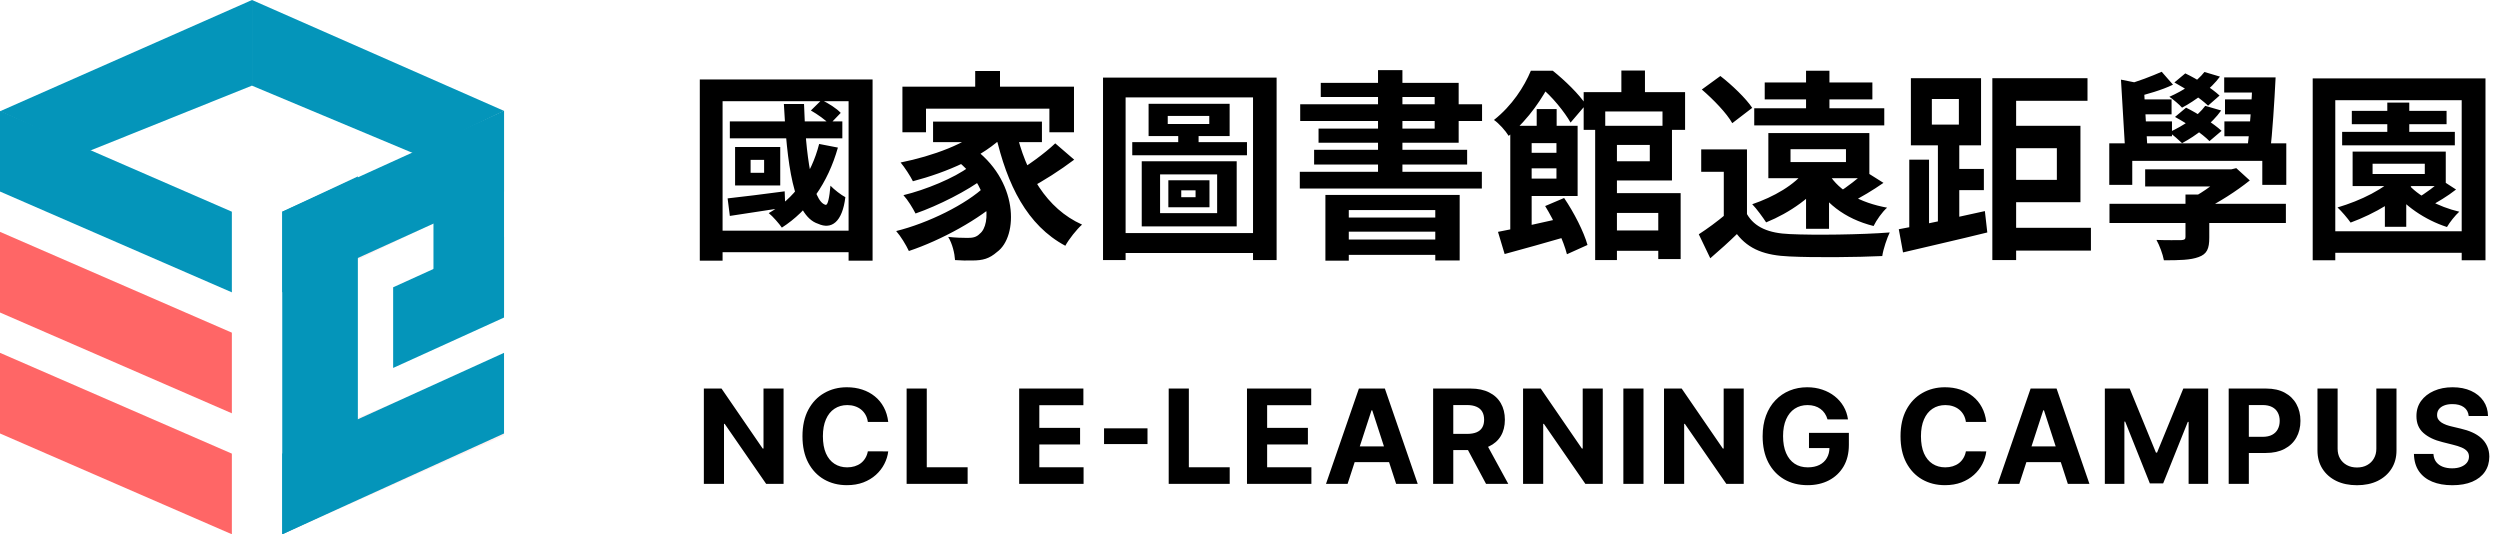
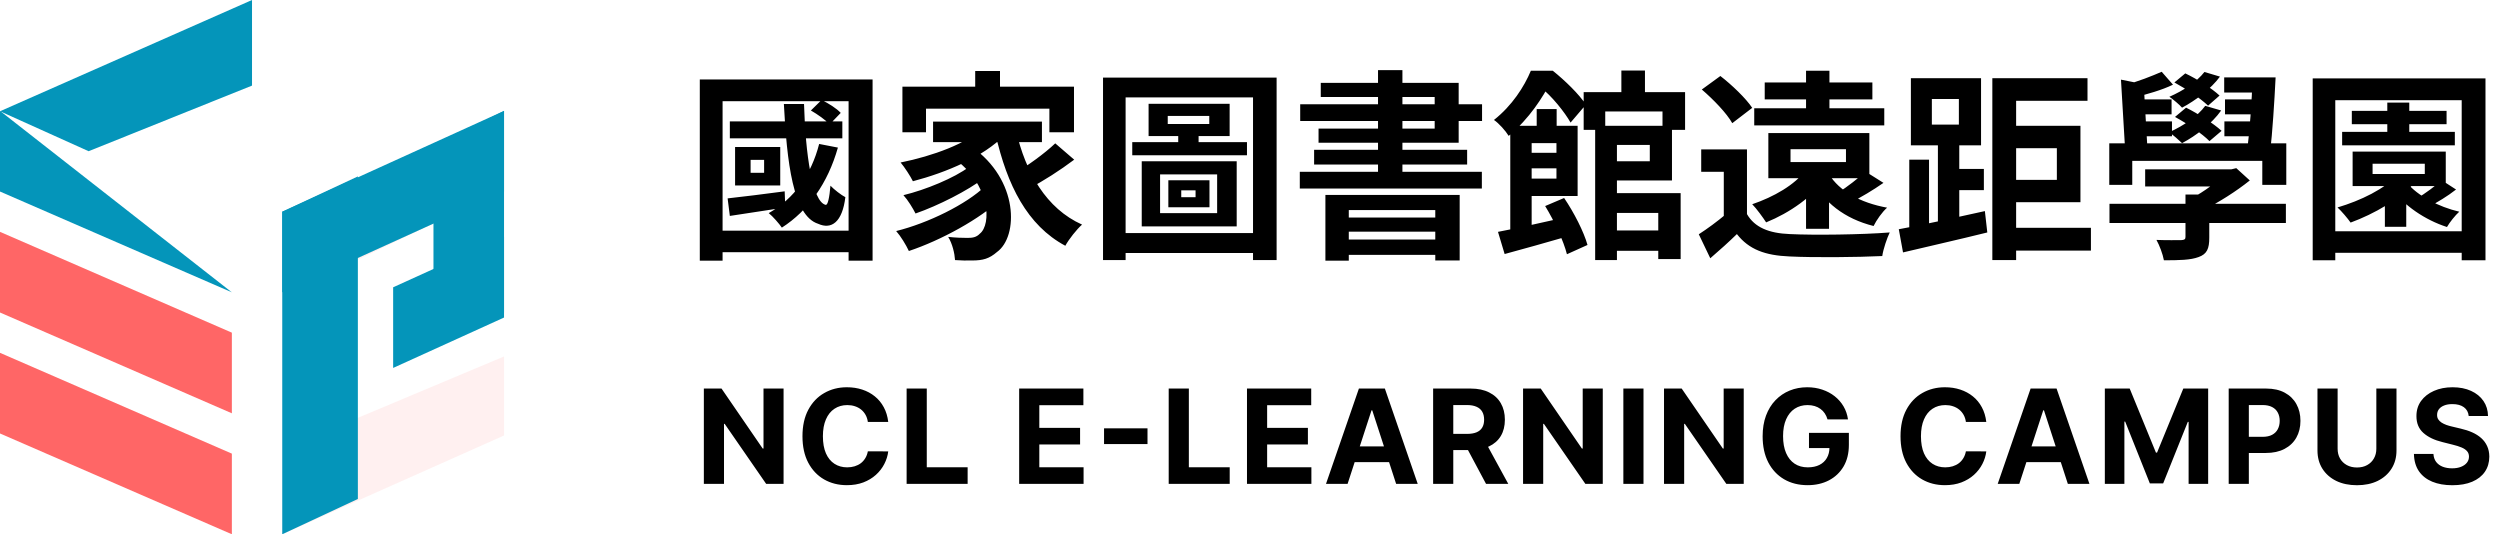
<svg xmlns="http://www.w3.org/2000/svg" width="248" height="53" viewBox="0 0 248 53" fill="none">
  <path d="M28 21.36L50 11V30.88L39.407 35.36V28.92L43.481 27.24V21.92L35.333 25.84V41.52L50 35.36V43.2L28 53V21.36Z" fill="#FF6666" fill-opacity="0.1" />
  <path d="M72.4 12.04H83.56V13.72H72.4V12.04ZM80.44 10.96L81.5 9.92C82.18 10.24 83 10.76 83.4 11.2L82.3 12.34C81.9 11.9 81.1 11.34 80.44 10.96ZM81.26 14.28L83.12 14.64C82.12 18.18 80.18 20.9 77.56 22.58C77.32 22.22 76.66 21.46 76.26 21.14C78.76 19.72 80.48 17.34 81.26 14.28ZM72.18 19.68C73.64 19.52 75.74 19.26 77.84 18.98L77.9 20.58C75.96 20.88 74 21.18 72.4 21.42L72.18 19.68ZM74.46 15.86V17.14H75.8V15.86H74.46ZM72.92 14.58H77.4V18.4H72.92V14.58ZM77.76 10.32H79.76C79.9 15.3 80.58 20 81.9 20.32C82.12 20.38 82.28 19.6 82.38 18.42C82.74 18.8 83.46 19.36 83.86 19.56C83.56 22.04 82.48 22.8 81.16 22.2C78.66 21.4 78.06 16.08 77.76 10.32ZM69.42 7.88H86.56V25.86H84.18V10.04H71.68V25.86H69.42V7.88ZM70.84 22.88H85.48V25.02H70.84V22.88ZM96.74 7.04H99.2V9.9H96.74V7.04ZM89.52 8.6H106.54V13.12H104.1V10.78H91.86V13.12H89.52V8.6ZM92.56 12.06H103.36V14.1H92.56V12.06ZM94.52 15.62L96.36 14.54C101.08 17.82 101.04 23.46 98.9 25C98.14 25.66 97.5 25.84 96.44 25.84C95.94 25.86 95.34 25.84 94.74 25.8C94.7 25.14 94.48 24.18 94.06 23.5C94.8 23.58 95.46 23.6 95.98 23.6C96.48 23.6 96.86 23.54 97.2 23.18C98.34 22.3 98.34 18.34 94.52 15.62ZM97.68 12.58L99.66 13.4C97.54 15.56 93.9 17.1 90.56 17.98C90.34 17.52 89.72 16.56 89.34 16.12C92.52 15.48 95.94 14.24 97.68 12.58ZM96.12 16.56L97.66 17.64C96 18.92 93.06 20.4 90.82 21.18C90.56 20.66 90.06 19.84 89.62 19.36C91.8 18.84 94.7 17.64 96.12 16.56ZM97.74 18.46L99.38 19.68C97.24 21.72 93.34 23.84 90.16 24.9C89.88 24.3 89.36 23.44 88.9 22.92C92.06 22.14 95.88 20.26 97.74 18.46ZM100.78 12.92C101.74 17.12 103.8 20.7 107.34 22.28C106.8 22.76 106.04 23.72 105.68 24.38C101.9 22.36 99.9 18.36 98.76 13.32L100.78 12.92ZM104.68 14.22L106.56 15.84C105.18 16.88 103.44 18 102.14 18.66L100.6 17.22C101.86 16.5 103.64 15.22 104.68 14.22ZM115.84 11.5V12.3H119.96V11.5H115.84ZM113.94 10.3H121.98V13.5H113.94V10.3ZM115.08 17.3V21.14H120.74V17.3H115.08ZM113.26 16H122.68V22.46H113.26V16ZM117.18 18.88V19.56H118.6V18.88H117.18ZM115.9 17.88H119.98V20.56H115.9V17.88ZM112.32 14.1H123.7V15.4H112.32V14.1ZM116.88 12.72H118.9V14.68H116.88V12.72ZM109.42 7.7H126.64V25.8H124.3V9.66H111.66V25.8H109.42V7.7ZM110.84 23.12H125.48V25.1H110.84V23.12ZM131.48 19.34H144.8V25.84H142.38V20.84H133.8V25.86H131.48V19.34ZM132.7 21.58H143.24V22.98H132.7V21.58ZM132.7 23.76H143.24V25.28H132.7V23.76ZM136.7 6.96H139.12V18.12H136.7V6.96ZM131.02 8.22H144.7V14.16H130.8V12.76H142.32V9.62H131.02V8.22ZM128.98 10.34H147.02V12H128.98V10.34ZM130.36 14.86H145.54V16.32H130.36V14.86ZM128.94 17.04H147V18.7H128.94V17.04ZM159.18 22.86H165.82V24.88H159.18V22.86ZM158.24 12.48H160.4V25.8H158.24V12.48ZM159.18 12.48H165.86V17.9H159.18V16H163.66V14.38H159.18V12.48ZM157.1 9.14H167.16V12.88H164.92V11.06H159.24V12.88H157.1V9.14ZM160.84 7H163.18V10.1H160.84V7ZM159.18 19.16H166.72V25.7H164.5V21.12H159.18V19.16ZM152.44 10.82H154.42V13.32H152.44V10.82ZM149.82 12.48H151.94V23.6H149.82V12.48ZM151.2 15.16H155.54V16.7H151.2V15.16ZM148.6 23C150.3 22.68 152.9 22.1 155.38 21.54L155.6 23.42C153.42 24.06 151.08 24.7 149.26 25.2L148.6 23ZM153.28 20.44L155.16 19.64C156.14 21.08 157.12 23 157.48 24.3L155.44 25.22C155.12 23.94 154.2 21.94 153.28 20.44ZM151 12.48H156.5V19.44H151V17.72H154.4V14.2H151V12.48ZM151.86 7.02H153.16V7.46H153.84V8.12C153.04 9.64 151.76 11.72 149.66 13.48C149.36 12.98 148.68 12.22 148.2 11.9C150 10.48 151.2 8.6 151.86 7.02ZM152.44 7.02H154.04C155.24 7.98 156.66 9.36 157.32 10.38L155.8 12.16C155.24 11.16 153.94 9.52 152.82 8.66H152.44V7.02ZM173.3 14.82V22.18H171V17.04H168.76V14.82H173.3ZM173.3 21.24C174.06 22.56 175.48 23.14 177.54 23.22C179.94 23.34 184.68 23.28 187.46 23.06C187.2 23.6 186.82 24.7 186.72 25.4C184.22 25.52 179.96 25.56 177.52 25.44C175.12 25.34 173.5 24.76 172.3 23.22C171.5 24 170.66 24.76 169.66 25.62L168.52 23.24C169.36 22.7 170.34 21.98 171.22 21.24H173.3ZM168.82 8.88L170.66 7.54C171.8 8.42 173.2 9.76 173.82 10.7L171.84 12.22C171.3 11.24 169.96 9.86 168.82 8.88ZM177.62 14.8V16.08H183.12V14.8H177.62ZM175.42 13.2H185.44V17.68H175.42V13.2ZM174.02 10.74H186.92V12.44H174.02V10.74ZM175.06 8.18H185.74V9.86H175.06V8.18ZM179.16 7.02H181.48V11.86H179.16V7.02ZM179.16 16.9H181.44V22.7H179.16V16.9ZM179.14 16.86L181.22 17.52C179.88 19.5 177.52 21.12 175.2 22.06C174.92 21.62 174.24 20.68 173.82 20.26C175.94 19.54 178.06 18.34 179.14 16.86ZM185.06 17.02L186.84 18.14C185.78 18.88 184.6 19.58 183.7 20.02L182.36 19.1C183.22 18.56 184.38 17.66 185.06 17.02ZM181.44 17.28C182.44 18.94 184.54 20.12 187.2 20.6C186.72 21.02 186.14 21.84 185.86 22.42C182.98 21.7 180.88 20.06 179.68 17.7L181.44 17.28ZM198.68 22.6H207.42V24.86H198.68V22.6ZM197.64 7.76H207.08V10H200V25.8H197.64V7.76ZM189.4 15.84H191.36V23.12H189.4V15.84ZM191.64 9.82V12.36H194.32V9.82H191.64ZM189.56 7.76H196.52V14.42H189.56V7.76ZM192.24 13.58H194.36V22.52H192.24V13.58ZM188.36 22.74C190.52 22.36 193.84 21.62 196.9 20.94L197.14 23.06C194.24 23.78 191.12 24.48 188.78 25.04L188.36 22.74ZM193.24 16.76H196.8V18.86H193.24V16.76ZM198.74 12.48H206.38V20.06H198.74V17.84H204.04V14.7H198.74V12.48ZM209.26 20.22H226.76V22.12H209.26V20.22ZM212.8 16.8H221.32V18.5H212.8V16.8ZM216.8 19.3H219.16V23.58C219.16 24.66 218.94 25.2 218.1 25.5C217.3 25.8 216.18 25.82 214.66 25.82C214.54 25.18 214.22 24.34 213.92 23.8C214.88 23.84 216.08 23.82 216.38 23.82C216.7 23.8 216.8 23.74 216.8 23.5V19.3ZM220.76 16.8H221.34L221.84 16.68L223.18 17.9C221.86 18.96 220.08 20.1 218.48 20.88C218.22 20.52 217.68 19.94 217.4 19.66C218.6 19.06 220.08 17.94 220.76 17.2V16.8ZM209.24 14.22H226.8V18.34H224.42V15.96H211.52V18.34H209.24V14.22ZM210.4 7.9L213.2 8.46C213.16 8.62 213 8.72 212.68 8.78L213.04 14.98H210.82L210.4 7.9ZM223.46 7.68H225.74C225.62 10.14 225.42 13.18 225.2 15.08H222.9C223.16 13.12 223.38 10.08 223.46 7.68ZM220.64 7.68H224.34V9.18H220.64V7.68ZM214.44 7.12L215.56 8.4C214.46 8.94 212.94 9.36 211.88 9.62L210.92 8.38C211.98 8.14 213.52 7.52 214.44 7.12ZM211.66 9.86H215.42V11.34H211.66V9.86ZM211.72 12.04H215.46V13.52H211.72V12.04ZM220.72 9.86H224.1V11.34H220.72V9.86ZM220.66 12.04H224.04V13.52H220.66V12.04ZM218.68 7.14L220.22 7.6C219.32 8.82 217.82 9.96 216.46 10.68C216.2 10.38 215.58 9.86 215.2 9.6C216.58 9 217.92 8.12 218.68 7.14ZM215.7 8.18L216.78 7.28C217.96 7.84 219.44 8.78 220.18 9.48L219.04 10.48C218.34 9.8 216.88 8.82 215.7 8.18ZM218.76 10.5L220.34 10.96C219.42 12.26 217.86 13.46 216.46 14.2C216.18 13.92 215.56 13.38 215.18 13.12C216.6 12.48 218 11.54 218.76 10.5ZM215.76 11.6L216.86 10.68C218.06 11.28 219.6 12.26 220.38 12.98L219.18 14C218.48 13.28 216.98 12.26 215.76 11.6ZM232.34 13.08H243.52V14.42H232.34V13.08ZM233.3 11H242.7V12.32H233.3V11ZM236.82 10.18H239V13.88H236.82V10.18ZM236.58 18.54H238.7V22.5H236.58V18.54ZM238.8 18.16C239.82 19.42 241.9 20.52 243.96 21C243.56 21.36 243 22.06 242.74 22.52C240.56 21.82 238.46 20.38 237.26 18.72L238.8 18.16ZM237.84 17.32L239.66 17.98C238.12 19.74 235.52 21.22 233.18 22.08C232.92 21.7 232.26 20.92 231.88 20.58C234.18 19.9 236.58 18.74 237.84 17.32ZM242.22 17.88L243.64 18.8C242.78 19.48 241.76 20.08 240.96 20.5L239.76 19.68C240.56 19.22 241.62 18.42 242.22 17.88ZM235.36 16.24V17.26H240.54V16.24H235.36ZM233.38 15.04H242.62V18.46H233.38V15.04ZM229.42 7.78H246.56V25.82H244.2V9.94H231.66V25.82H229.42V7.78ZM230.84 22.94H245.48V25.08H230.84V22.94Z" fill="black" />
  <path d="M77.73 38.545V48H76.003L71.89 42.049H71.821V48H69.822V38.545H71.576L75.657 44.492H75.74V38.545H77.73ZM88.113 41.855H86.091C86.054 41.594 85.979 41.361 85.865 41.158C85.751 40.952 85.605 40.777 85.427 40.632C85.248 40.487 85.042 40.377 84.808 40.3C84.577 40.223 84.326 40.184 84.055 40.184C83.566 40.184 83.14 40.306 82.777 40.549C82.413 40.789 82.132 41.14 81.932 41.602C81.732 42.06 81.632 42.617 81.632 43.273C81.632 43.947 81.732 44.513 81.932 44.972C82.135 45.43 82.418 45.776 82.781 46.01C83.144 46.244 83.564 46.361 84.041 46.361C84.309 46.361 84.557 46.326 84.785 46.255C85.016 46.184 85.22 46.081 85.399 45.946C85.577 45.807 85.725 45.639 85.842 45.443C85.962 45.245 86.045 45.021 86.091 44.769L88.113 44.778C88.061 45.212 87.93 45.63 87.721 46.033C87.515 46.434 87.236 46.792 86.885 47.109C86.537 47.423 86.122 47.672 85.639 47.857C85.159 48.038 84.615 48.129 84.009 48.129C83.166 48.129 82.412 47.938 81.747 47.557C81.085 47.175 80.562 46.623 80.178 45.9C79.796 45.176 79.605 44.301 79.605 43.273C79.605 42.242 79.799 41.365 80.187 40.641C80.575 39.918 81.101 39.367 81.766 38.989C82.43 38.607 83.178 38.416 84.009 38.416C84.557 38.416 85.065 38.493 85.533 38.647C86.004 38.801 86.421 39.026 86.784 39.321C87.147 39.613 87.442 39.972 87.67 40.397C87.901 40.821 88.049 41.308 88.113 41.855ZM89.937 48V38.545H91.936V46.352H95.989V48H89.937ZM101.101 48V38.545H107.472V40.194H103.1V42.446H107.144V44.094H103.1V46.352H107.491V48H101.101ZM113.832 42.492V44.053H109.521V42.492H113.832ZM115.935 48V38.545H117.934V46.352H121.987V48H115.935ZM123.701 48V38.545H130.072V40.194H125.7V42.446H129.744V44.094H125.7V46.352H130.09V48H123.701ZM133.681 48H131.539L134.803 38.545H137.379L140.638 48H138.496L136.127 40.706H136.054L133.681 48ZM133.547 44.284H138.607V45.844H133.547V44.284ZM142.166 48V38.545H145.896C146.61 38.545 147.219 38.673 147.724 38.929C148.232 39.181 148.618 39.539 148.883 40.004C149.15 40.466 149.284 41.009 149.284 41.634C149.284 42.262 149.149 42.802 148.878 43.254C148.607 43.704 148.215 44.048 147.701 44.288C147.19 44.528 146.571 44.648 145.845 44.648H143.348V43.042H145.522C145.904 43.042 146.221 42.99 146.473 42.885C146.725 42.78 146.913 42.623 147.036 42.414C147.162 42.205 147.225 41.945 147.225 41.634C147.225 41.32 147.162 41.055 147.036 40.84C146.913 40.624 146.724 40.461 146.468 40.35C146.216 40.237 145.897 40.18 145.513 40.18H144.165V48H142.166ZM147.272 43.697L149.621 48H147.415L145.116 43.697H147.272ZM158.995 38.545V48H157.268L153.155 42.049H153.086V48H151.087V38.545H152.841L156.922 44.492H157.005V38.545H158.995ZM163.035 38.545V48H161.037V38.545H163.035ZM172.978 38.545V48H171.252L167.138 42.049H167.069V48H165.07V38.545H166.824L170.905 44.492H170.988V38.545H172.978ZM181.289 41.602C181.224 41.377 181.133 41.178 181.016 41.006C180.9 40.831 180.756 40.683 180.587 40.563C180.421 40.44 180.23 40.346 180.015 40.281C179.802 40.217 179.567 40.184 179.308 40.184C178.825 40.184 178.4 40.304 178.034 40.544C177.671 40.784 177.388 41.134 177.185 41.592C176.982 42.048 176.88 42.605 176.88 43.264C176.88 43.922 176.98 44.482 177.18 44.944C177.38 45.406 177.663 45.758 178.03 46.001C178.396 46.241 178.828 46.361 179.327 46.361C179.779 46.361 180.165 46.281 180.486 46.121C180.809 45.958 181.055 45.729 181.224 45.433C181.397 45.138 181.483 44.788 181.483 44.385L181.889 44.445H179.451V42.94H183.408V44.131C183.408 44.962 183.232 45.676 182.882 46.273C182.531 46.867 182.047 47.326 181.432 47.649C180.816 47.969 180.112 48.129 179.318 48.129C178.431 48.129 177.653 47.934 176.982 47.543C176.311 47.149 175.788 46.59 175.412 45.867C175.04 45.141 174.853 44.279 174.853 43.282C174.853 42.516 174.964 41.832 175.186 41.232C175.411 40.629 175.724 40.118 176.128 39.7C176.531 39.281 177 38.962 177.536 38.744C178.071 38.525 178.651 38.416 179.276 38.416C179.812 38.416 180.31 38.495 180.772 38.652C181.233 38.806 181.643 39.024 182 39.307C182.36 39.59 182.654 39.927 182.882 40.318C183.109 40.706 183.255 41.134 183.32 41.602H181.289ZM197.04 41.855H195.018C194.981 41.594 194.906 41.361 194.792 41.158C194.678 40.952 194.532 40.777 194.353 40.632C194.175 40.487 193.969 40.377 193.735 40.3C193.504 40.223 193.253 40.184 192.982 40.184C192.493 40.184 192.067 40.306 191.703 40.549C191.34 40.789 191.059 41.14 190.859 41.602C190.659 42.06 190.559 42.617 190.559 43.273C190.559 43.947 190.659 44.513 190.859 44.972C191.062 45.43 191.345 45.776 191.708 46.01C192.071 46.244 192.491 46.361 192.968 46.361C193.236 46.361 193.484 46.326 193.712 46.255C193.942 46.184 194.147 46.081 194.326 45.946C194.504 45.807 194.652 45.639 194.769 45.443C194.889 45.245 194.972 45.021 195.018 44.769L197.04 44.778C196.988 45.212 196.857 45.63 196.648 46.033C196.441 46.434 196.163 46.792 195.812 47.109C195.464 47.423 195.049 47.672 194.566 47.857C194.086 48.038 193.542 48.129 192.936 48.129C192.093 48.129 191.339 47.938 190.674 47.557C190.012 47.175 189.489 46.623 189.104 45.9C188.723 45.176 188.532 44.301 188.532 43.273C188.532 42.242 188.726 41.365 189.114 40.641C189.501 39.918 190.028 39.367 190.692 38.989C191.357 38.607 192.105 38.416 192.936 38.416C193.484 38.416 193.992 38.493 194.459 38.647C194.93 38.801 195.347 39.026 195.711 39.321C196.074 39.613 196.369 39.972 196.597 40.397C196.828 40.821 196.975 41.308 197.04 41.855ZM200.315 48H198.173L201.437 38.545H204.013L207.272 48H205.13L202.762 40.706H202.688L200.315 48ZM200.182 44.284H205.241V45.844H200.182V44.284ZM208.8 38.545H211.266L213.869 44.898H213.98L216.584 38.545H219.049V48H217.11V41.846H217.032L214.585 47.954H213.265L210.818 41.823H210.739V48H208.8V38.545ZM221.086 48V38.545H224.816C225.533 38.545 226.144 38.682 226.649 38.956C227.153 39.227 227.538 39.604 227.803 40.087C228.071 40.568 228.204 41.121 228.204 41.749C228.204 42.377 228.069 42.931 227.798 43.411C227.527 43.891 227.135 44.265 226.621 44.533C226.11 44.801 225.492 44.935 224.765 44.935H222.388V43.333H224.442C224.827 43.333 225.144 43.267 225.393 43.134C225.645 42.999 225.833 42.813 225.956 42.576C226.082 42.336 226.146 42.06 226.146 41.749C226.146 41.435 226.082 41.161 225.956 40.928C225.833 40.691 225.645 40.508 225.393 40.378C225.141 40.246 224.821 40.18 224.433 40.18H223.085V48H221.086ZM235.733 38.545H237.732V44.685C237.732 45.375 237.567 45.978 237.238 46.495C236.911 47.012 236.454 47.415 235.867 47.705C235.279 47.991 234.594 48.134 233.812 48.134C233.027 48.134 232.341 47.991 231.753 47.705C231.165 47.415 230.708 47.012 230.382 46.495C230.056 45.978 229.893 45.375 229.893 44.685V38.545H231.892V44.515C231.892 44.875 231.97 45.195 232.127 45.475C232.287 45.755 232.512 45.975 232.801 46.135C233.091 46.295 233.428 46.375 233.812 46.375C234.2 46.375 234.537 46.295 234.823 46.135C235.113 45.975 235.336 45.755 235.493 45.475C235.653 45.195 235.733 44.875 235.733 44.515V38.545ZM244.895 41.265C244.858 40.892 244.7 40.603 244.42 40.397C244.14 40.191 243.76 40.087 243.279 40.087C242.953 40.087 242.678 40.133 242.453 40.226C242.228 40.315 242.056 40.44 241.936 40.6C241.819 40.76 241.761 40.941 241.761 41.145C241.754 41.314 241.79 41.462 241.867 41.588C241.947 41.714 242.056 41.823 242.195 41.916C242.333 42.005 242.493 42.083 242.675 42.151C242.856 42.216 243.05 42.271 243.256 42.317L244.106 42.52C244.518 42.613 244.897 42.736 245.241 42.89C245.586 43.043 245.885 43.233 246.137 43.457C246.389 43.682 246.585 43.947 246.723 44.251C246.865 44.556 246.937 44.905 246.94 45.299C246.937 45.878 246.789 46.38 246.497 46.804C246.208 47.226 245.789 47.554 245.241 47.788C244.697 48.019 244.04 48.134 243.27 48.134C242.507 48.134 241.842 48.017 241.276 47.783C240.713 47.549 240.273 47.203 239.956 46.744C239.642 46.283 239.477 45.712 239.462 45.032H241.396C241.417 45.349 241.508 45.613 241.668 45.826C241.831 46.035 242.048 46.193 242.319 46.301C242.593 46.406 242.902 46.458 243.247 46.458C243.586 46.458 243.88 46.409 244.129 46.31C244.381 46.212 244.577 46.075 244.715 45.9C244.854 45.724 244.923 45.523 244.923 45.295C244.923 45.082 244.86 44.904 244.734 44.759C244.61 44.615 244.429 44.492 244.189 44.39C243.952 44.288 243.661 44.196 243.316 44.113L242.287 43.854C241.49 43.66 240.86 43.357 240.399 42.945C239.937 42.533 239.708 41.977 239.711 41.278C239.708 40.706 239.86 40.206 240.168 39.778C240.479 39.35 240.905 39.016 241.447 38.776C241.988 38.536 242.604 38.416 243.293 38.416C243.995 38.416 244.607 38.536 245.131 38.776C245.657 39.016 246.066 39.35 246.359 39.778C246.651 40.206 246.802 40.701 246.811 41.265H244.895Z" fill="black" />
  <path d="M23 53V45L0 35V43L23 53Z" fill="#FF6666" />
  <path d="M23 41V33L0 23V31L23 41Z" fill="#FF6666" />
-   <path d="M23 29V21L0 11V19L23 29Z" fill="#0495BA" />
+   <path d="M23 29L0 11V19L23 29Z" fill="#0495BA" />
  <path d="M28 29V21L50 11V19L28 29Z" fill="#0495BA" />
  <path d="M39 36.5V28.5L50 23.5V31.5L39 36.5Z" fill="#0495BA" />
-   <path d="M28 53V45L50 35V43L28 53Z" fill="#0495BA" />
  <path d="M25 8.491V0L0 11.038L8.791 15L25 8.491Z" fill="#0495BA" />
-   <path d="M25 8.5V0L50 11L41.111 15.245L25 8.5Z" fill="#0495BA" />
  <path d="M28 53V21L35.5 17.5V49.5L28 53Z" fill="#0495BA" />
  <path d="M43 34.5V14.5L50 11V31L43 34.5Z" fill="#0495BA" />
</svg>